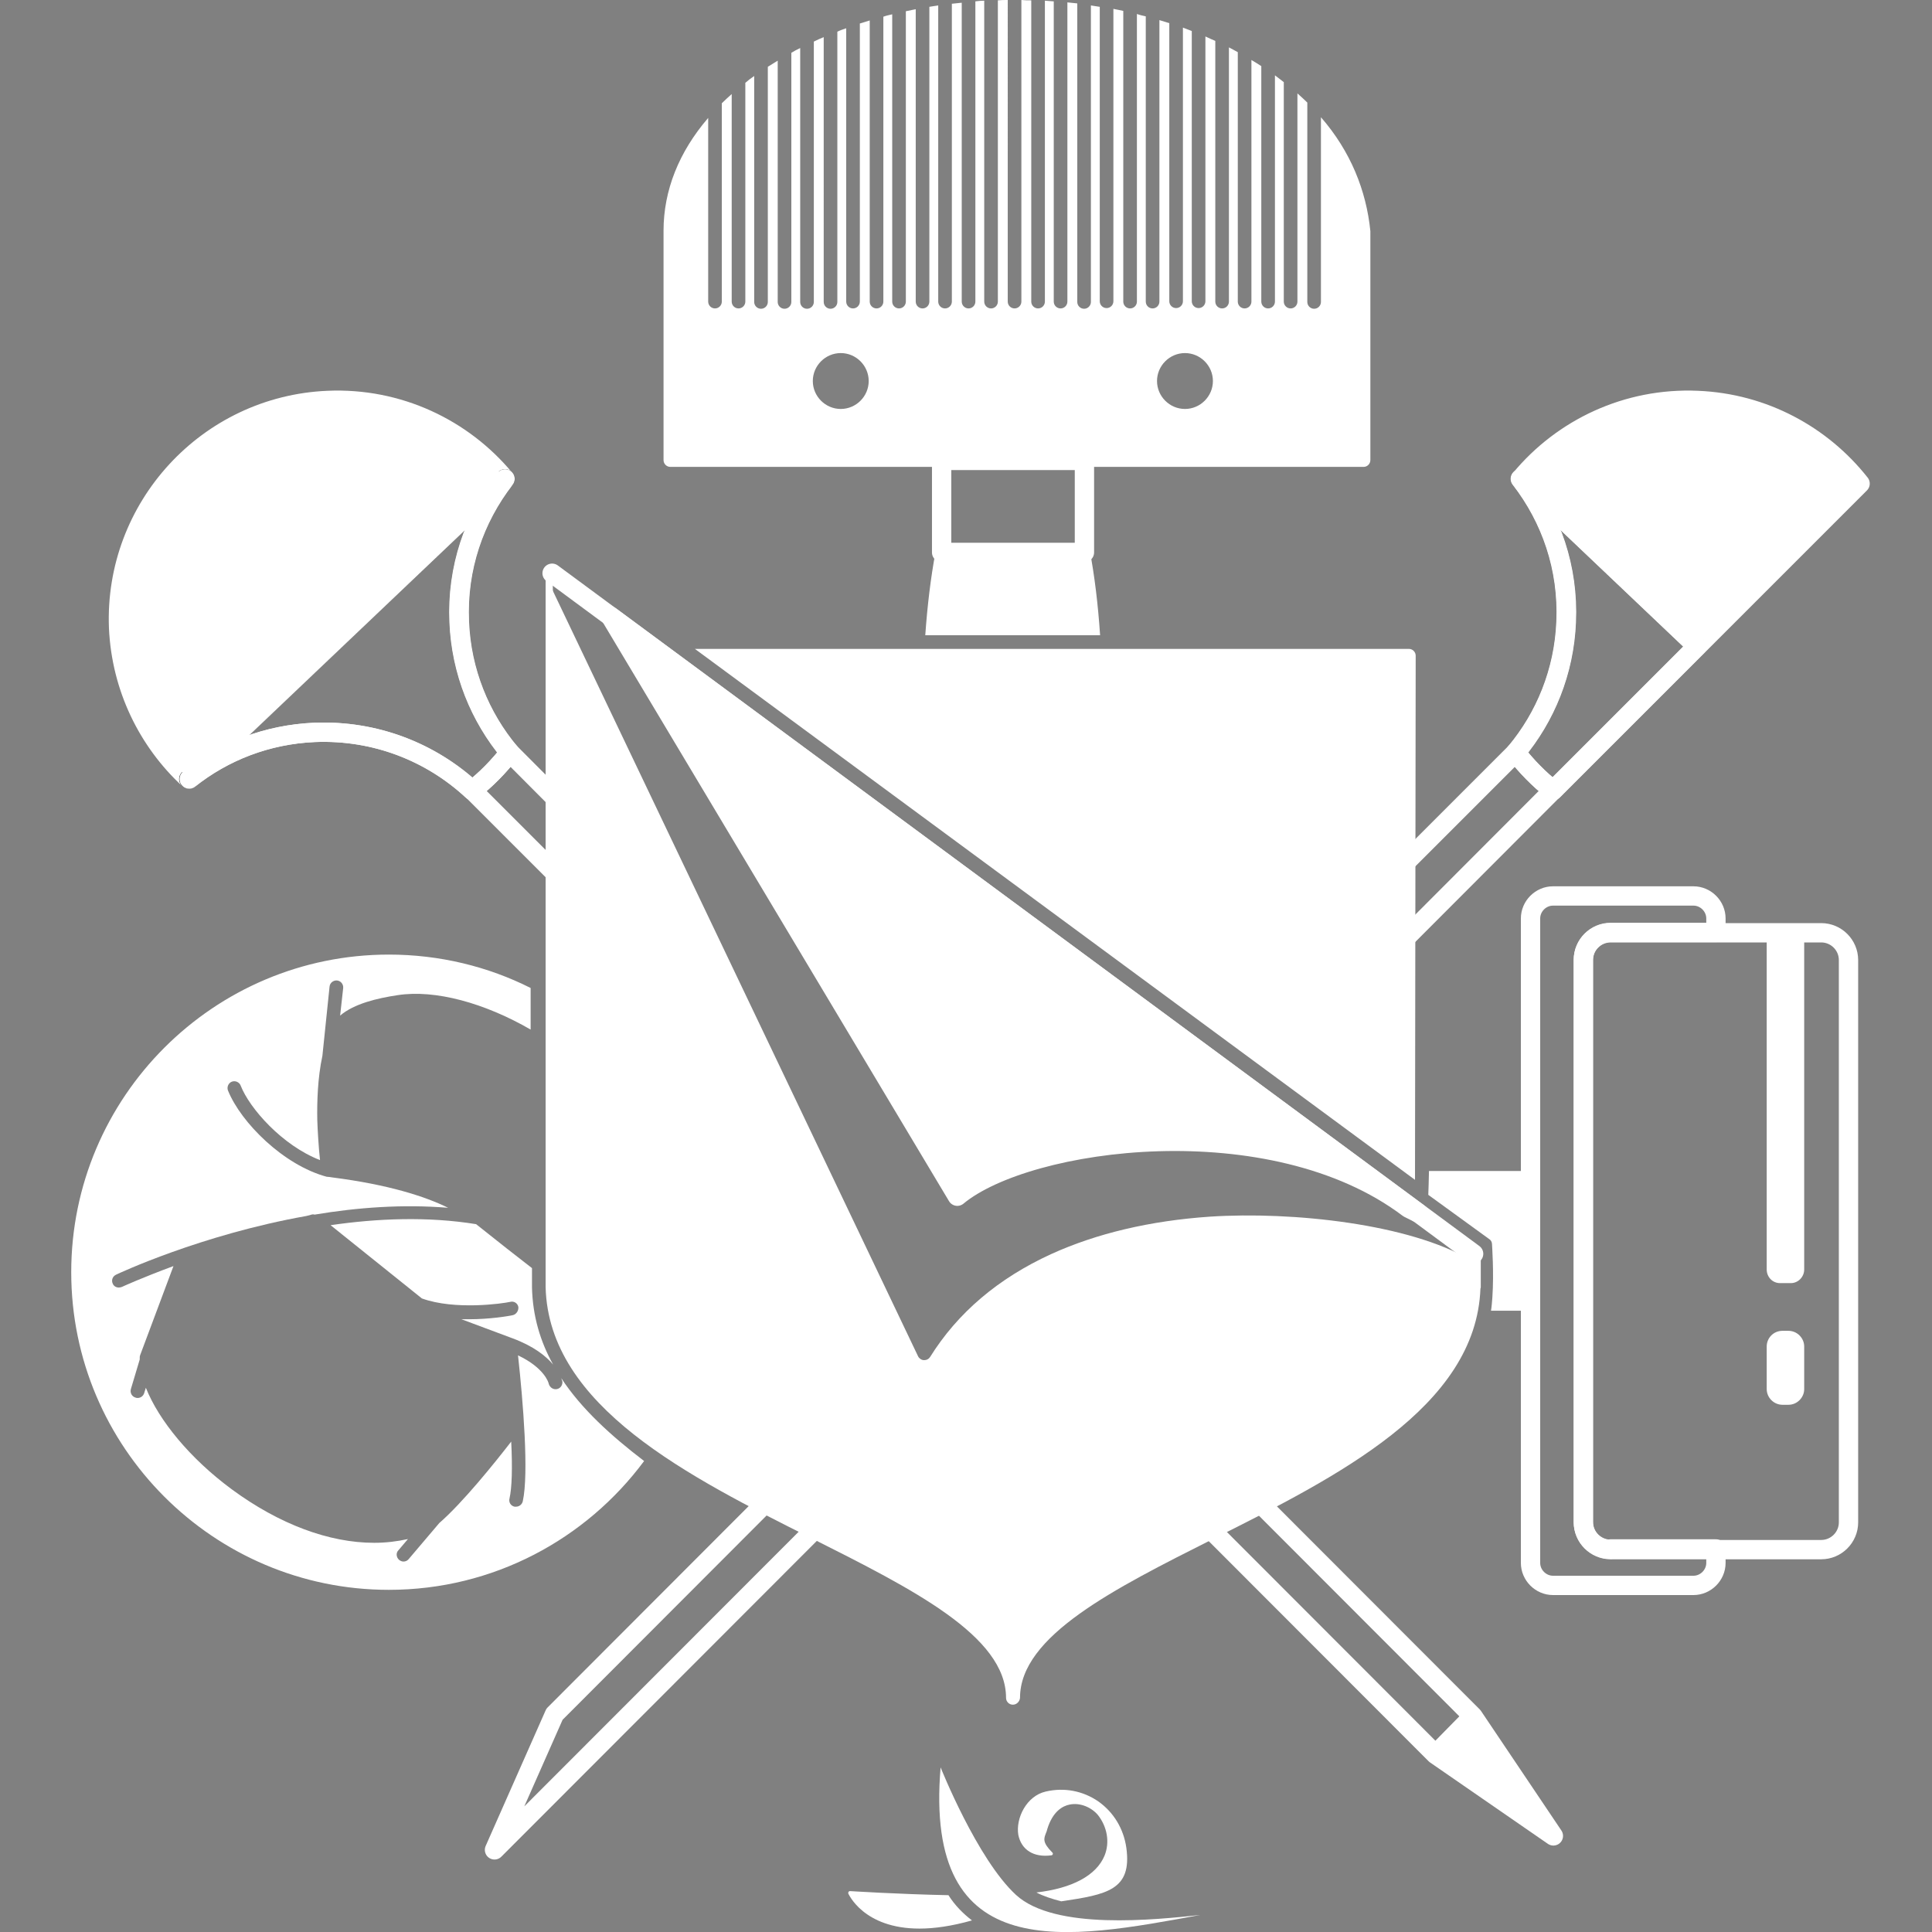
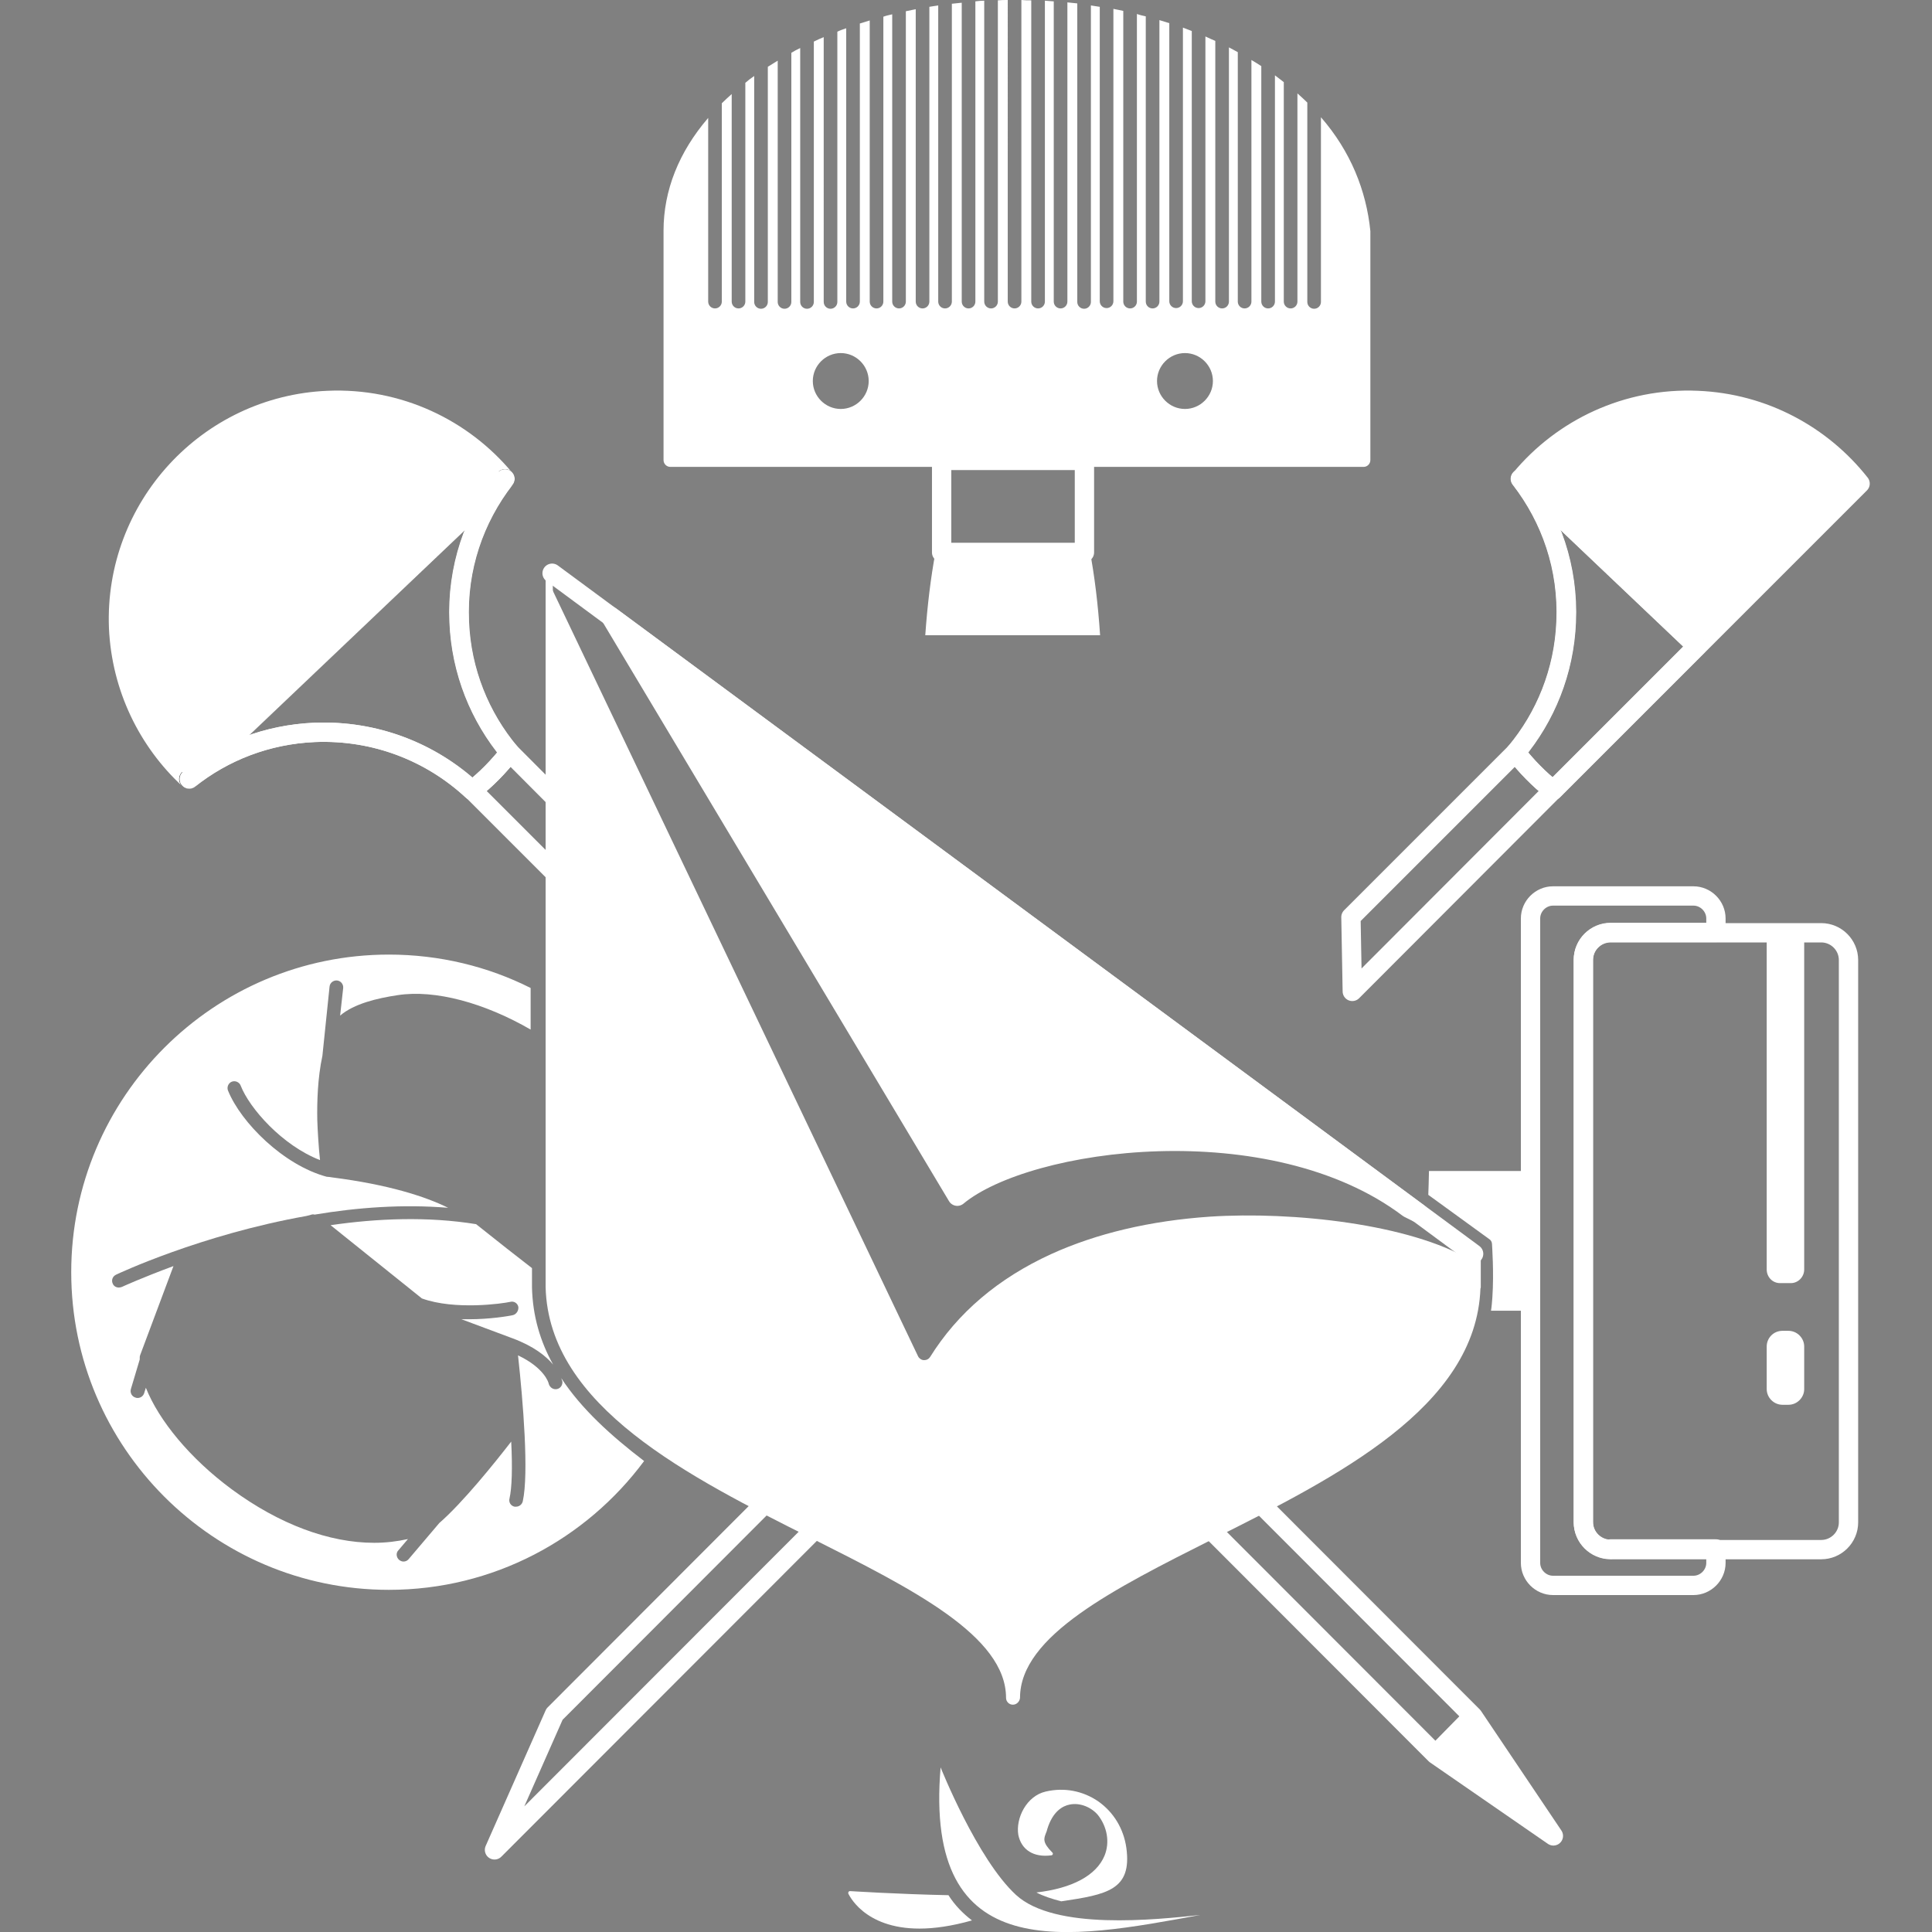
<svg xmlns="http://www.w3.org/2000/svg" version="1.1" id="Слой_1" x="0px" y="0px" viewBox="0 0 566.9 566.9" style="enable-background:new 0 0 566.9 566.9;" xml:space="preserve">
  <rect x="0" y="0" width="566.9" height="566.9" fill="#808080" stroke="none" />
  <style type="text/css"> .st0{fill-rule:evenodd;clip-rule:evenodd;fill:#FFFFFF;} .st1{fill:none;stroke:#FFFFFF;stroke-width:5.669;stroke-linecap:round;stroke-linejoin:round;stroke-miterlimit:22.926;} .st2{fill:none;stroke:#1A1B19;stroke-width:5.669;stroke-linecap:round;stroke-linejoin:round;stroke-miterlimit:22.926;} .st3{fill:none;stroke:#1A1B19;stroke-width:5.669;stroke-linejoin:round;stroke-miterlimit:22.926;} .st4{fill:#FFFFFF;} .st5{fill:none;stroke:#FFFFFF;stroke-width:5.669;stroke-miterlimit:22.926;} </style>
  <path class="st0" d="M431.4,369.7c-17.7-10.5-51.9-14.3-76.4-12.7c-17.5,1.2-33.2,4.9-46.6,11c-15.5,7.1-27.4,17.2-35.5,30.2 c-0.4,0.6-1,0.9-1.7,0.9c0,0-0.1,0-0.1,0c-0.7,0-1.4-0.5-1.7-1.1L162,172.9v203.5l0,1.2c1.7,62,135.2,77.9,135.2,120.6 c0-42.7,133.5-58.5,135.2-120.6h0v-1V370C432.1,370,431.7,369.9,431.4,369.7z" />
  <path class="st1" d="M96.2,117.5c20.7-0.9,39.6,8.2,51.9,23c-9,11.6-14.1,26.2-13.4,42c0.6,14.6,6.1,27.9,14.8,38.3 c-3.2,4.1-6.9,7.9-11,11.1c-12.1-11.2-28.4-17.7-46.2-17c-14,0.6-26.7,5.6-36.9,13.7c-12-11.1-19.8-26.8-20.6-44.4 C33.4,148.9,60.9,119,96.2,117.5z" />
  <line class="st2" x1="55.4" y1="228.6" x2="148.2" y2="140.5" />
  <path class="st1" d="M498.1,117.5c-20.7-0.9-39.6,8.2-51.9,23c9,11.6,14.1,26.2,13.4,42c-0.6,14.6-6.1,27.9-14.8,38.3 c3.2,4.1,6.9,7.9,11,11.1l90-90C534.6,127.7,517.5,118.3,498.1,117.5z" />
  <line class="st3" x1="498" y1="189.8" x2="446.1" y2="140.5" />
  <path class="st1" d="M472.6,273.7h61.8c4.4,0,8,3.6,8,8v165c0,4.4-3.6,8-8,8h-61.8c-4.4,0-8-3.6-8-8v-165 C464.6,277.3,468.2,273.7,472.6,273.7z" />
  <path class="st4" d="M297.2,500.2c-1.1,0-2-0.9-2-2c0-18.2-27.6-32-56.8-46.7c-36.3-18.2-77.4-38.8-78.3-73.8l0-1.2l0-208.2 c0-0.8,0.4-1.5,1.1-1.8c0.7-0.3,1.5-0.3,2.1,0.2l270.4,199.7c0.5,0.4,0.8,1,0.8,1.6v9.6c0,0.2,0,0.3-0.1,0.5 c-1.3,34.8-42.2,55.3-78.3,73.4c-29.2,14.7-56.8,28.5-56.8,46.7C299.2,499.3,298.3,500.2,297.2,500.2z M162.2,170.9l1.9,205.4l0,1.1 c0.9,32.6,40.9,52.7,76.1,70.3c25.6,12.8,50,25.1,57,41c7-15.9,31.4-28.2,57-41c35.3-17.7,75.2-37.7,76.1-70.3c0-0.1,0-0.2,0-0.3 V369L162.2,170.9z" />
  <line class="st1" x1="162" y1="168.2" x2="432.4" y2="367.9" />
  <path class="st0" d="M413.3,354.5l2.8,1.4L179.1,180.8L280.9,351C301.5,333.9,373.2,324.2,413.3,354.5z" />
  <path class="st1" d="M413.3,354.5l2.8,1.4L179.1,180.8L280.9,351C301.5,333.9,373.2,324.2,413.3,354.5z" />
  <path class="st0" d="M276,518.6c-5,58.9,37.5,50.4,76.2,43.3c-13.2,1.4-42.7,4.6-54.1-5.9C286.7,545.5,276,518.6,276,518.6" />
  <rect x="276.3" y="135.1" class="st1" width="41.9" height="27" />
  <path class="st0" d="M148.2,140.5L148.2,140.5c-12.3-14.8-31.2-23.9-51.9-23c-35.4,1.5-62.8,31.4-61.3,66.7 c0.7,17.6,8.5,33.3,20.5,44.4L148.2,140.5z" />
  <path class="st1" d="M148.2,140.5L148.2,140.5c-9,11.6-14.1,26.2-13.4,42c0.6,14.6,6.1,27.9,14.8,38.3c-3.2,4.1-6.9,7.9-11,11.1 c-12.1-11.2-28.4-17.7-46.2-17c-14,0.6-26.7,5.6-36.9,13.7l0,0L148.2,140.5z" />
  <path class="st0" d="M498.1,117.5c-20.7-0.9-39.6,8.2-51.9,23l0,0l51.8,49.2l-42.2,42.2l90-90C534.6,127.7,517.5,118.3,498.1,117.5z " />
  <path class="st1" d="M446.1,140.5L446.1,140.5c9,11.6,14.1,26.2,13.4,42c-0.6,14.6-6.1,27.9-14.8,38.3c3.2,4.1,6.9,7.9,11,11.1 l42.2-42.2L446.1,140.5z" />
  <line class="st5" x1="432.2" y1="503.6" x2="421.2" y2="514.8" />
  <polygon class="st0" points="432.2,503.6 455.8,538.7 421.2,514.8 " />
-   <path class="st4" d="M415.4,192.4c0-1.1-0.9-2-2-2H203.9l211.3,155.8" />
  <path class="st0" d="M529.4,273.7v98.8c0,2.2-1.8,4-3.9,4h-3.2c-2.2,0-3.9-1.8-3.9-4v-98.8H529.4z" />
  <path class="st0" d="M523,390.5h1.8c2.5,0,4.6,2.1,4.6,4.6v12.5c0,2.5-2.1,4.6-4.6,4.6H523c-2.5,0-4.6-2.1-4.6-4.6v-12.5 C518.4,392.6,520.4,390.5,523,390.5z" />
  <path class="st4" d="M387.6,34.4v54.2c0,1.1-0.9,2-2,2c-1.1,0-2-0.9-2-2V30.1c-0.9-0.9-1.9-1.8-2.9-2.7v61.1c0,1.1-0.9,2-2,2 s-2-0.9-2-2V24.1c-0.9-0.7-1.7-1.3-2.6-2l0,66.4c0,1.1-0.9,2-2,2c-1.1,0-2-0.9-2-2l0-69.1c-0.9-0.6-1.9-1.2-2.9-1.8v70.9 c0,1.1-0.9,2-2,2s-2-0.9-2-2V15.3c-0.9-0.5-1.7-0.9-2.6-1.4v74.6c0,1.1-0.9,2-2,2c-1.1,0-2-0.9-2-2V12c-0.9-0.4-1.9-0.8-2.9-1.3 v77.7c0,1.1-0.9,2-2,2s-2-0.9-2-2V9.1c-0.9-0.3-1.7-0.7-2.6-1v80.3c0,1.1-0.9,2-2,2c-1.1,0-2-0.9-2-2V6.8c-1-0.3-1.9-0.6-2.9-0.9 v82.6c0,1.1-0.9,2-2,2s-2-0.9-2-2V4.8c-0.9-0.2-1.8-0.4-2.6-0.7v84.4c0,1.1-0.9,2-2,2c-1.1,0-2-0.9-2-2V3.2c-1-0.2-1.9-0.4-2.9-0.6 v85.8c0,1.1-0.9,2-2,2s-2-0.9-2-2V2c-0.9-0.1-1.8-0.3-2.6-0.4v87c0,1.1-0.9,2-2,2s-2-0.9-2-2V1c-1-0.1-1.9-0.2-2.9-0.3l0,87.8 c0,1.1-0.9,2-2,2s-2-0.9-2-2l0-88.1c-0.9-0.1-1.8-0.1-2.6-0.2v88.3c0,1.1-0.9,2-2,2s-2-0.9-2-2V0.1c-1,0-1.9,0-2.9-0.1v88.5 c0,1.1-0.9,2-2,2c-1.1,0-2-0.9-2-2V0c-1,0-1.9,0-2.9,0.1l0,88.4c0,1.1-0.9,2-2,2s-2-0.9-2-2l0-88.3c-0.9,0-1.8,0.1-2.6,0.2v88.1 c0,1.1-0.9,2-2,2c-1.1,0-2-0.9-2-2V0.8c-1,0.1-1.9,0.2-2.9,0.3v87.4c0,1.1-0.9,2-2,2s-2-0.9-2-2V1.6c-0.9,0.1-1.8,0.3-2.6,0.4v86.5 c0,1.1-0.9,2-2,2s-2-0.9-2-2V2.7c-1,0.2-1.9,0.4-2.9,0.6v85.2c0,1.1-0.9,2-2,2s-2-0.9-2-2V4.2c-0.9,0.2-1.8,0.4-2.6,0.7v83.6 c0,1.1-0.9,2-2,2c-1.1,0-2-0.9-2-2V6c-1,0.3-1.9,0.6-2.9,0.9v81.6c0,1.1-0.9,2-2,2c-1.1,0-2-0.9-2-2V8.3c-0.9,0.3-1.8,0.6-2.6,1 v79.3c0,1.1-0.9,2-2,2s-2-0.9-2-2V10.9c-1,0.4-1.9,0.8-2.9,1.3v76.4c0,1.1-0.9,2-2,2c-1.1,0-2-0.9-2-2V14.1 c-0.9,0.4-1.8,0.9-2.6,1.4v73.1c0,1.1-0.9,2-2,2s-2-0.9-2-2V17.8c-1,0.6-1.9,1.2-2.9,1.8v69c0,1.1-0.9,2-2,2s-2-0.9-2-2V22.3 c-0.9,0.6-1.8,1.3-2.6,2l0,64.2c0,1.1-0.9,2-2,2c-1.1,0-2-0.9-2-2l0-60.9c-1,0.9-2,1.8-2.9,2.7v58.2c0,1.1-0.9,2-2,2 c-1.1,0-2-0.9-2-2V34.6c-8.6,10-13.1,21.3-13.1,33.1v67.3c0,1.1,0.9,2,2,2h203.4c1.1,0,2-0.9,2-2V67.8 C400.9,55.9,396.3,44.4,387.6,34.4z M246.7,120c-4.5,0-8.2-3.7-8.2-8.2s3.7-8.2,8.2-8.2s8.2,3.7,8.2,8.2S251.2,120,246.7,120z M347.7,120c-4.5,0-8.2-3.7-8.2-8.2s3.7-8.2,8.2-8.2s8.2,3.7,8.2,8.2S352.2,120,347.7,120z" />
  <path class="st0" d="M274.5,162c-1.4,7.5-2.4,15.8-3,24.4h2h2h43.3h2h2c-0.6-8.9-1.6-17.4-3.1-25.2L274.5,162z" />
  <path class="st1" d="M472.6,454.6c-4.4,0-8-3.6-8-8v-165c0-4.4,3.6-8,8-8h30.9v-4.1c0-3.6-3-6.6-6.6-6.6h-41.2c-3.6,0-6.6,3-6.6,6.6 v189.1c0,3.6,3,6.6,6.6,6.6h41.2c3.6,0,6.6-3,6.6-6.6v-4.1H472.6z" />
  <path class="st4" d="M449,343.6h-29.7l-0.1,4l0,0l-0.1,3l17.9,13c0.5,0.3,0.8,0.9,0.8,1.5c0,0.4,0.6,8.2,0.1,15.6 c-0.1,1.3-0.2,2.7-0.4,3.9H449c1.1,0,2-0.9,2-2v-37C451.1,344.5,450.1,343.6,449,343.6z" />
  <g>
    <path class="st4" d="M308.5,544.4c0.2,0,0.4-0.2,0.4-0.3c0.1-0.2,0-0.4-0.1-0.5c-3-3-2.5-4.1-1.9-5.7c0.2-0.4,0.3-0.8,0.4-1.2 c1.6-5.2,4.5-6.8,6.6-7.2c2.9-0.6,6.2,0.7,8.2,3c2.8,3.5,3.6,8.1,2,12c-2.4,5.8-9.5,9.6-20,10.8c2.1,1.1,4.6,1.9,7.3,2.6 c13.4-2,20.8-3.3,19.1-15.7c-0.8-5.6-3.7-10.4-8.2-13.6c-4.5-3.1-10-4.2-15.5-2.9c-5.6,1.3-8.8,7.8-8,12.7 C299.7,542.8,303.3,545.1,308.5,544.4z" />
    <path class="st4" d="M278.3,556.1c-14.9-0.3-28.7-1.2-28.9-1.2c-0.2,0-0.3,0.1-0.4,0.2c-0.1,0.1-0.1,0.3-0.1,0.5 c0.1,0.1,4.4,10.3,20.9,10.3c4.3,0,9.4-0.7,15.4-2.4C282.6,561.5,280.2,559.1,278.3,556.1z" />
  </g>
  <g>
    <path class="st1" d="M396.8,290.9l58.9-59c-4.1-3.2-7.8-7-11-11.1l0,0l-48.3,48.3L396.8,290.9z" />
    <polygon class="st1" points="237.2,428.4 162.7,503 145.1,542.8 249.7,438.1 " />
  </g>
  <path class="st0" d="M413.3,354.5l2.8,1.4L179.1,180.8L280.9,351C301.5,333.9,373.2,324.2,413.3,354.5z" />
  <g>
    <polygon class="st1" points="432.2,503.6 338.4,409.7 338.6,420 326.7,420.2 421.2,514.8 455.8,538.7 " />
    <path class="st1" d="M175.4,246.7l-26-26.1c0.1,0.1,0.1,0.1,0.2,0.2c-3.2,4.1-6.9,7.9-11,11.1l37.3,37.3L175.4,246.7z" />
  </g>
  <g>
    <path class="st4" d="M150.5,385.9c-1.4,0.3-6.7,1.2-12.9,1.2c-0.7,0-1.5,0-2.2,0l15,5.6l0,0c6.2,2.3,9.8,5.2,11.9,7.7 c-3.8-6.8-6-14.3-6.2-22.6l0-1.2c0-0.1,0-0.1,0-0.2v-4.3c-4.4-3.4-9.9-7.7-16.4-12.9c-14.2-2.3-29-1.7-42.7,0.3l26.8,21.5 c9.7,3.5,23.7,1.5,25.9,1c1.1-0.3,2.2,0.4,2.4,1.5C152.2,384.5,151.6,385.6,150.5,385.9z" />
    <path class="st4" d="M164.7,404.4c0.2,0.5,0.2,0.8,0.3,0.8c0.2,1.1-0.5,2.2-1.6,2.4c-1.1,0.2-2.1-0.5-2.4-1.6c0-0.2-1.2-4.6-9-8.3 c1.5,13.7,3.2,34.6,1.4,42.8c-0.2,0.9-1,1.6-2,1.6c-0.1,0-0.3,0-0.4,0c-1.1-0.2-1.8-1.3-1.5-2.4c0.7-3.1,0.9-8.9,0.5-16.7 c-4.8,6.2-14.2,17.9-21.1,23.9c0,0,0,0,0,0l-9,10.6c-0.4,0.5-1,0.7-1.5,0.7c-0.5,0-0.9-0.2-1.3-0.5c-0.8-0.7-1-2-0.2-2.8l2.8-3.3 c-3.2,0.7-6.5,1.1-9.9,1.1c-13.2,0-27.8-5.4-41.8-15.7c-12.2-9-21.4-20.2-25.2-29.8l-0.5,1.6c-0.3,0.9-1.1,1.4-1.9,1.4 c-0.2,0-0.4,0-0.6-0.1c-1.1-0.3-1.7-1.4-1.4-2.5l2.6-8.7c0-0.2,0-0.3,0-0.5c0-0.2,0-0.4,0.1-0.7l9.8-26.2c-9.2,3.4-14.9,6-15.1,6.1 c-0.3,0.1-0.6,0.2-0.9,0.2c-0.8,0-1.5-0.4-1.8-1.1c-0.5-1-0.1-2.2,1-2.7c0.4-0.2,24.8-11.7,55.8-17.2l1.5-0.4 c0.3-0.1,0.6-0.1,0.9,0c12.5-2.1,25.9-3.1,39.2-2c-6.9-3.4-17.6-6.8-33.9-8.9c-0.7-0.1-1.2-0.2-1.6-0.2c0,0,0,0-0.1,0 c-12.7-3.4-25.2-15.9-29-25.3c-0.4-1,0.1-2.2,1.1-2.6c1-0.4,2.2,0.1,2.6,1.1c2.6,6.7,12.2,17.6,23.3,21.9 c-0.4-3.6-0.7-8.7-0.8-11.7c-0.1-5.4,0.1-12.4,1.5-18.9l2.1-20.3c0.1-1.1,1.1-1.9,2.2-1.8c1.1,0.1,1.9,1.1,1.8,2.2l-0.9,8.1 c4.1-3.5,10.9-5.1,16.9-6c11-1.7,25.5,2.3,39,10.1v-12.2c-12.5-6.3-26.7-9.8-41.6-9.8c-51.4,0-93.2,41.8-93.2,93.2 s41.8,93.2,93.2,93.2c30.7,0,57.9-14.9,74.9-37.8C179.3,421.3,170.6,413.4,164.7,404.4z" />
  </g>
</svg>